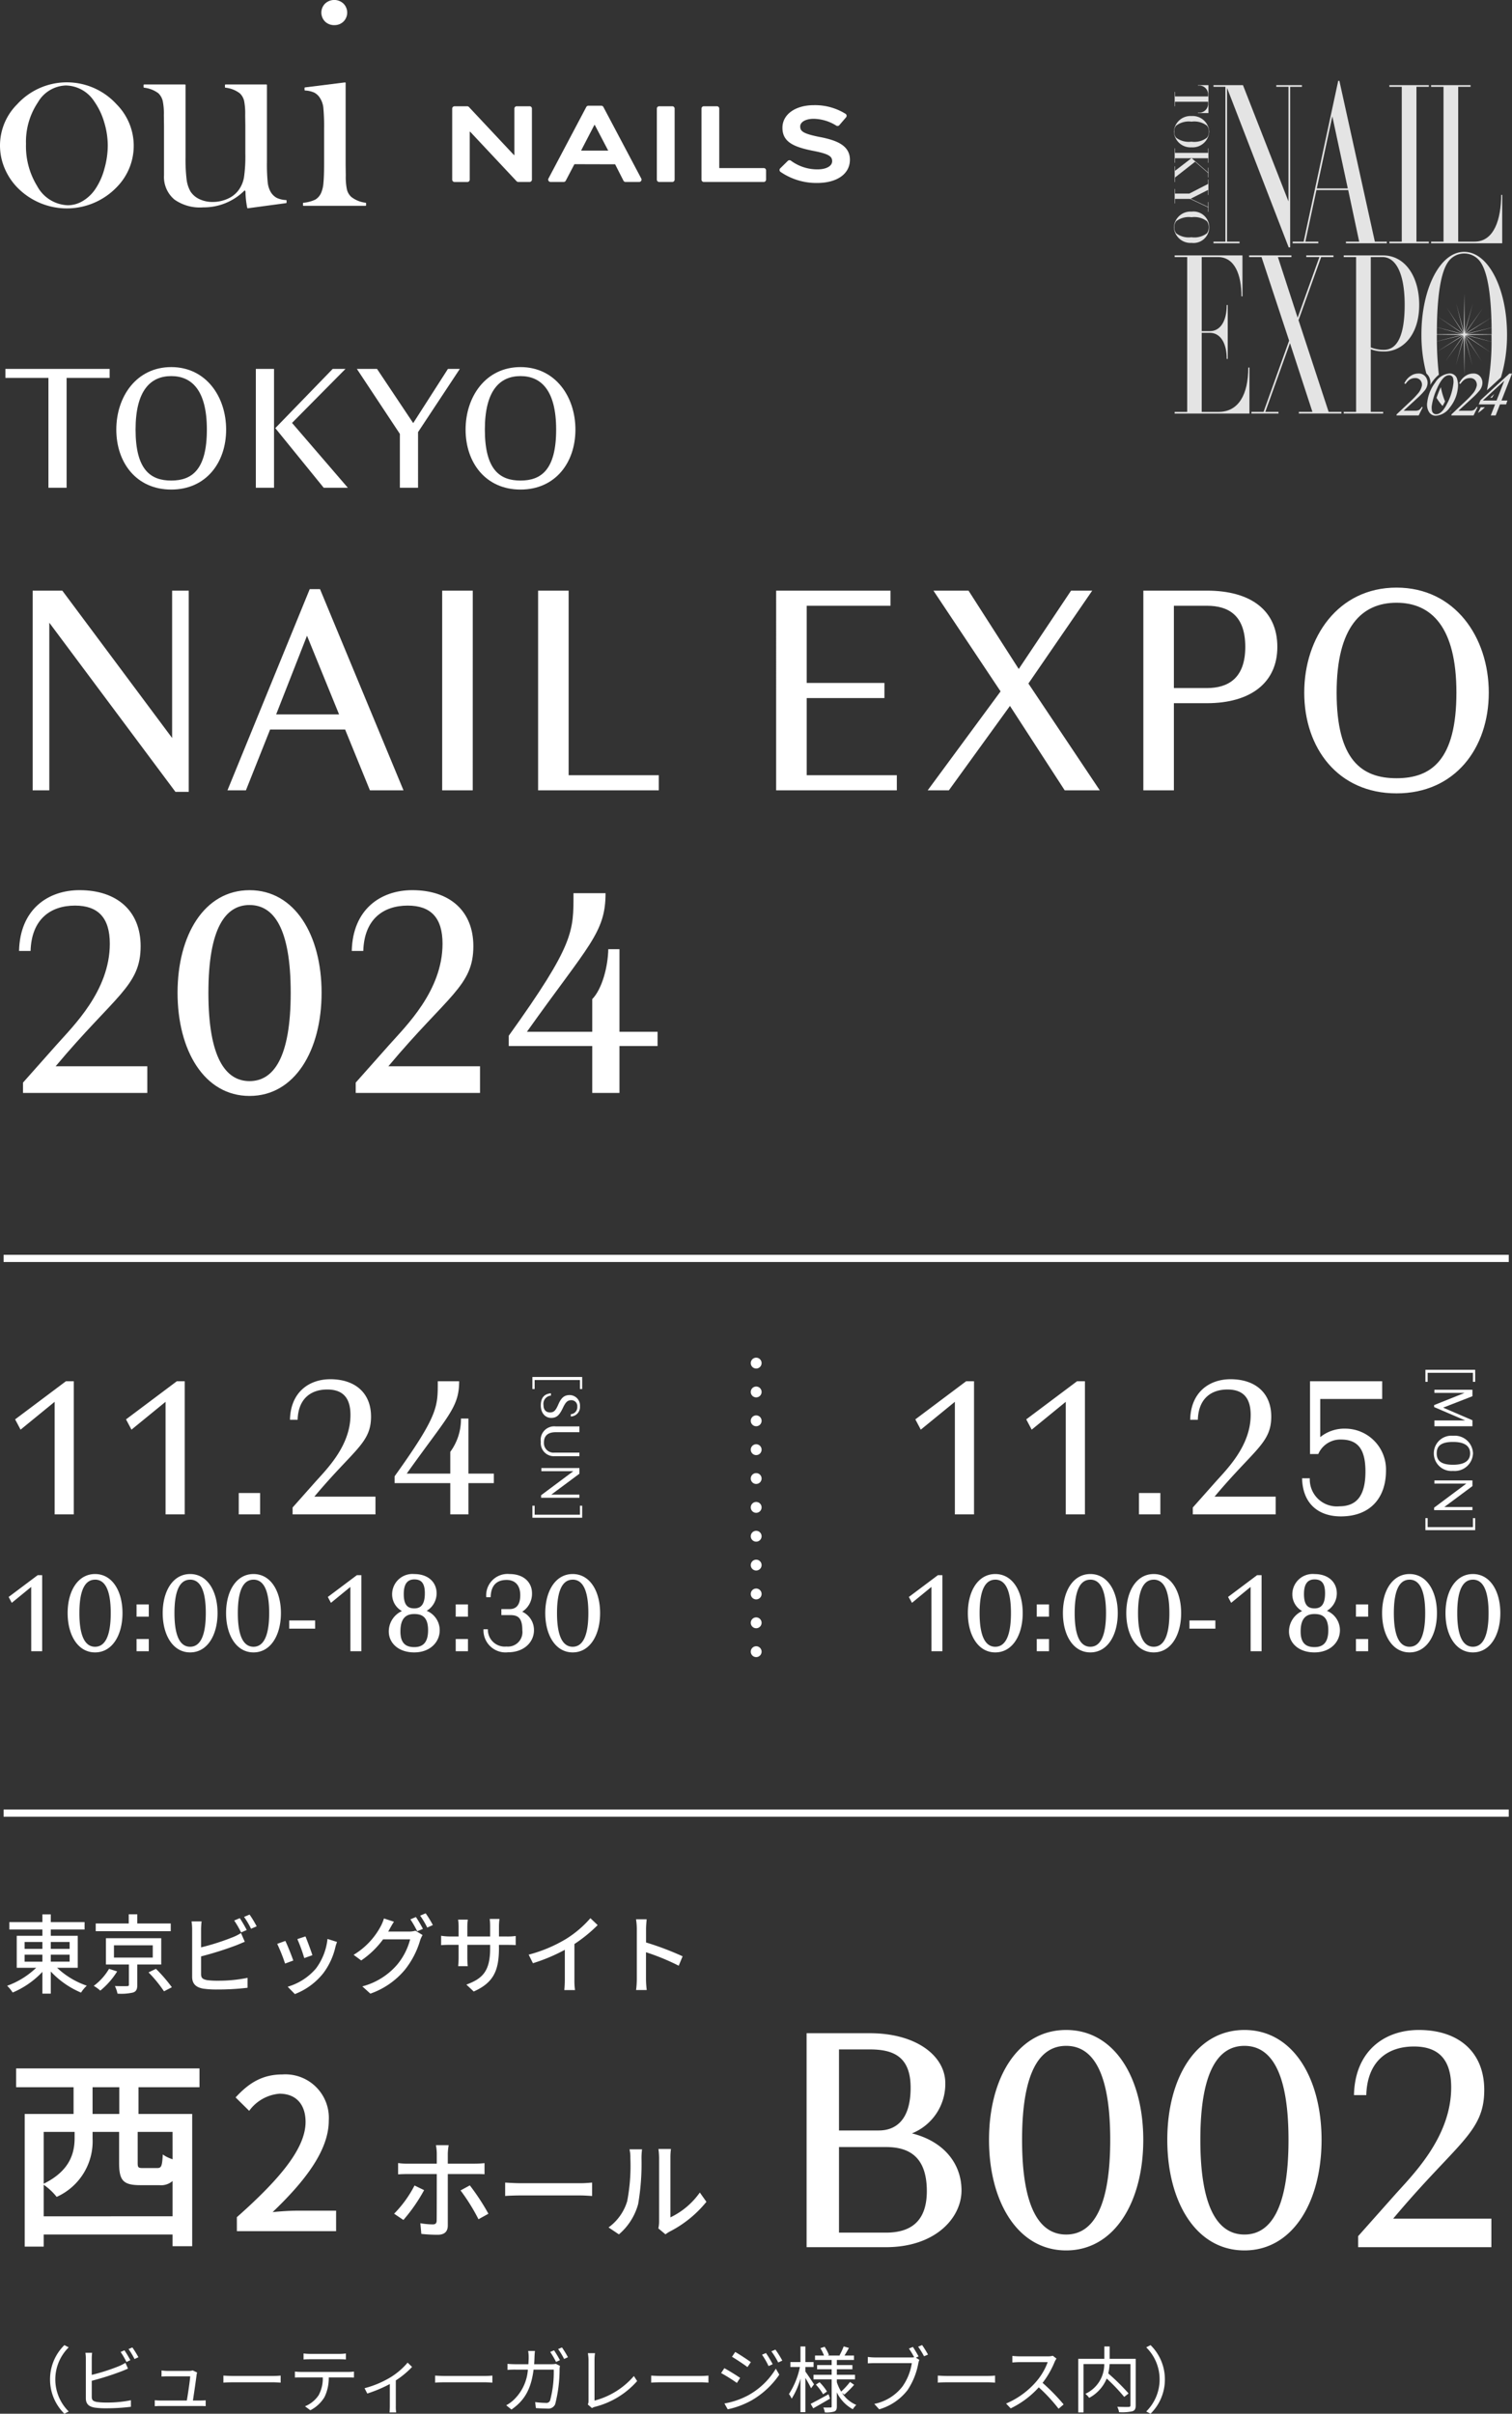
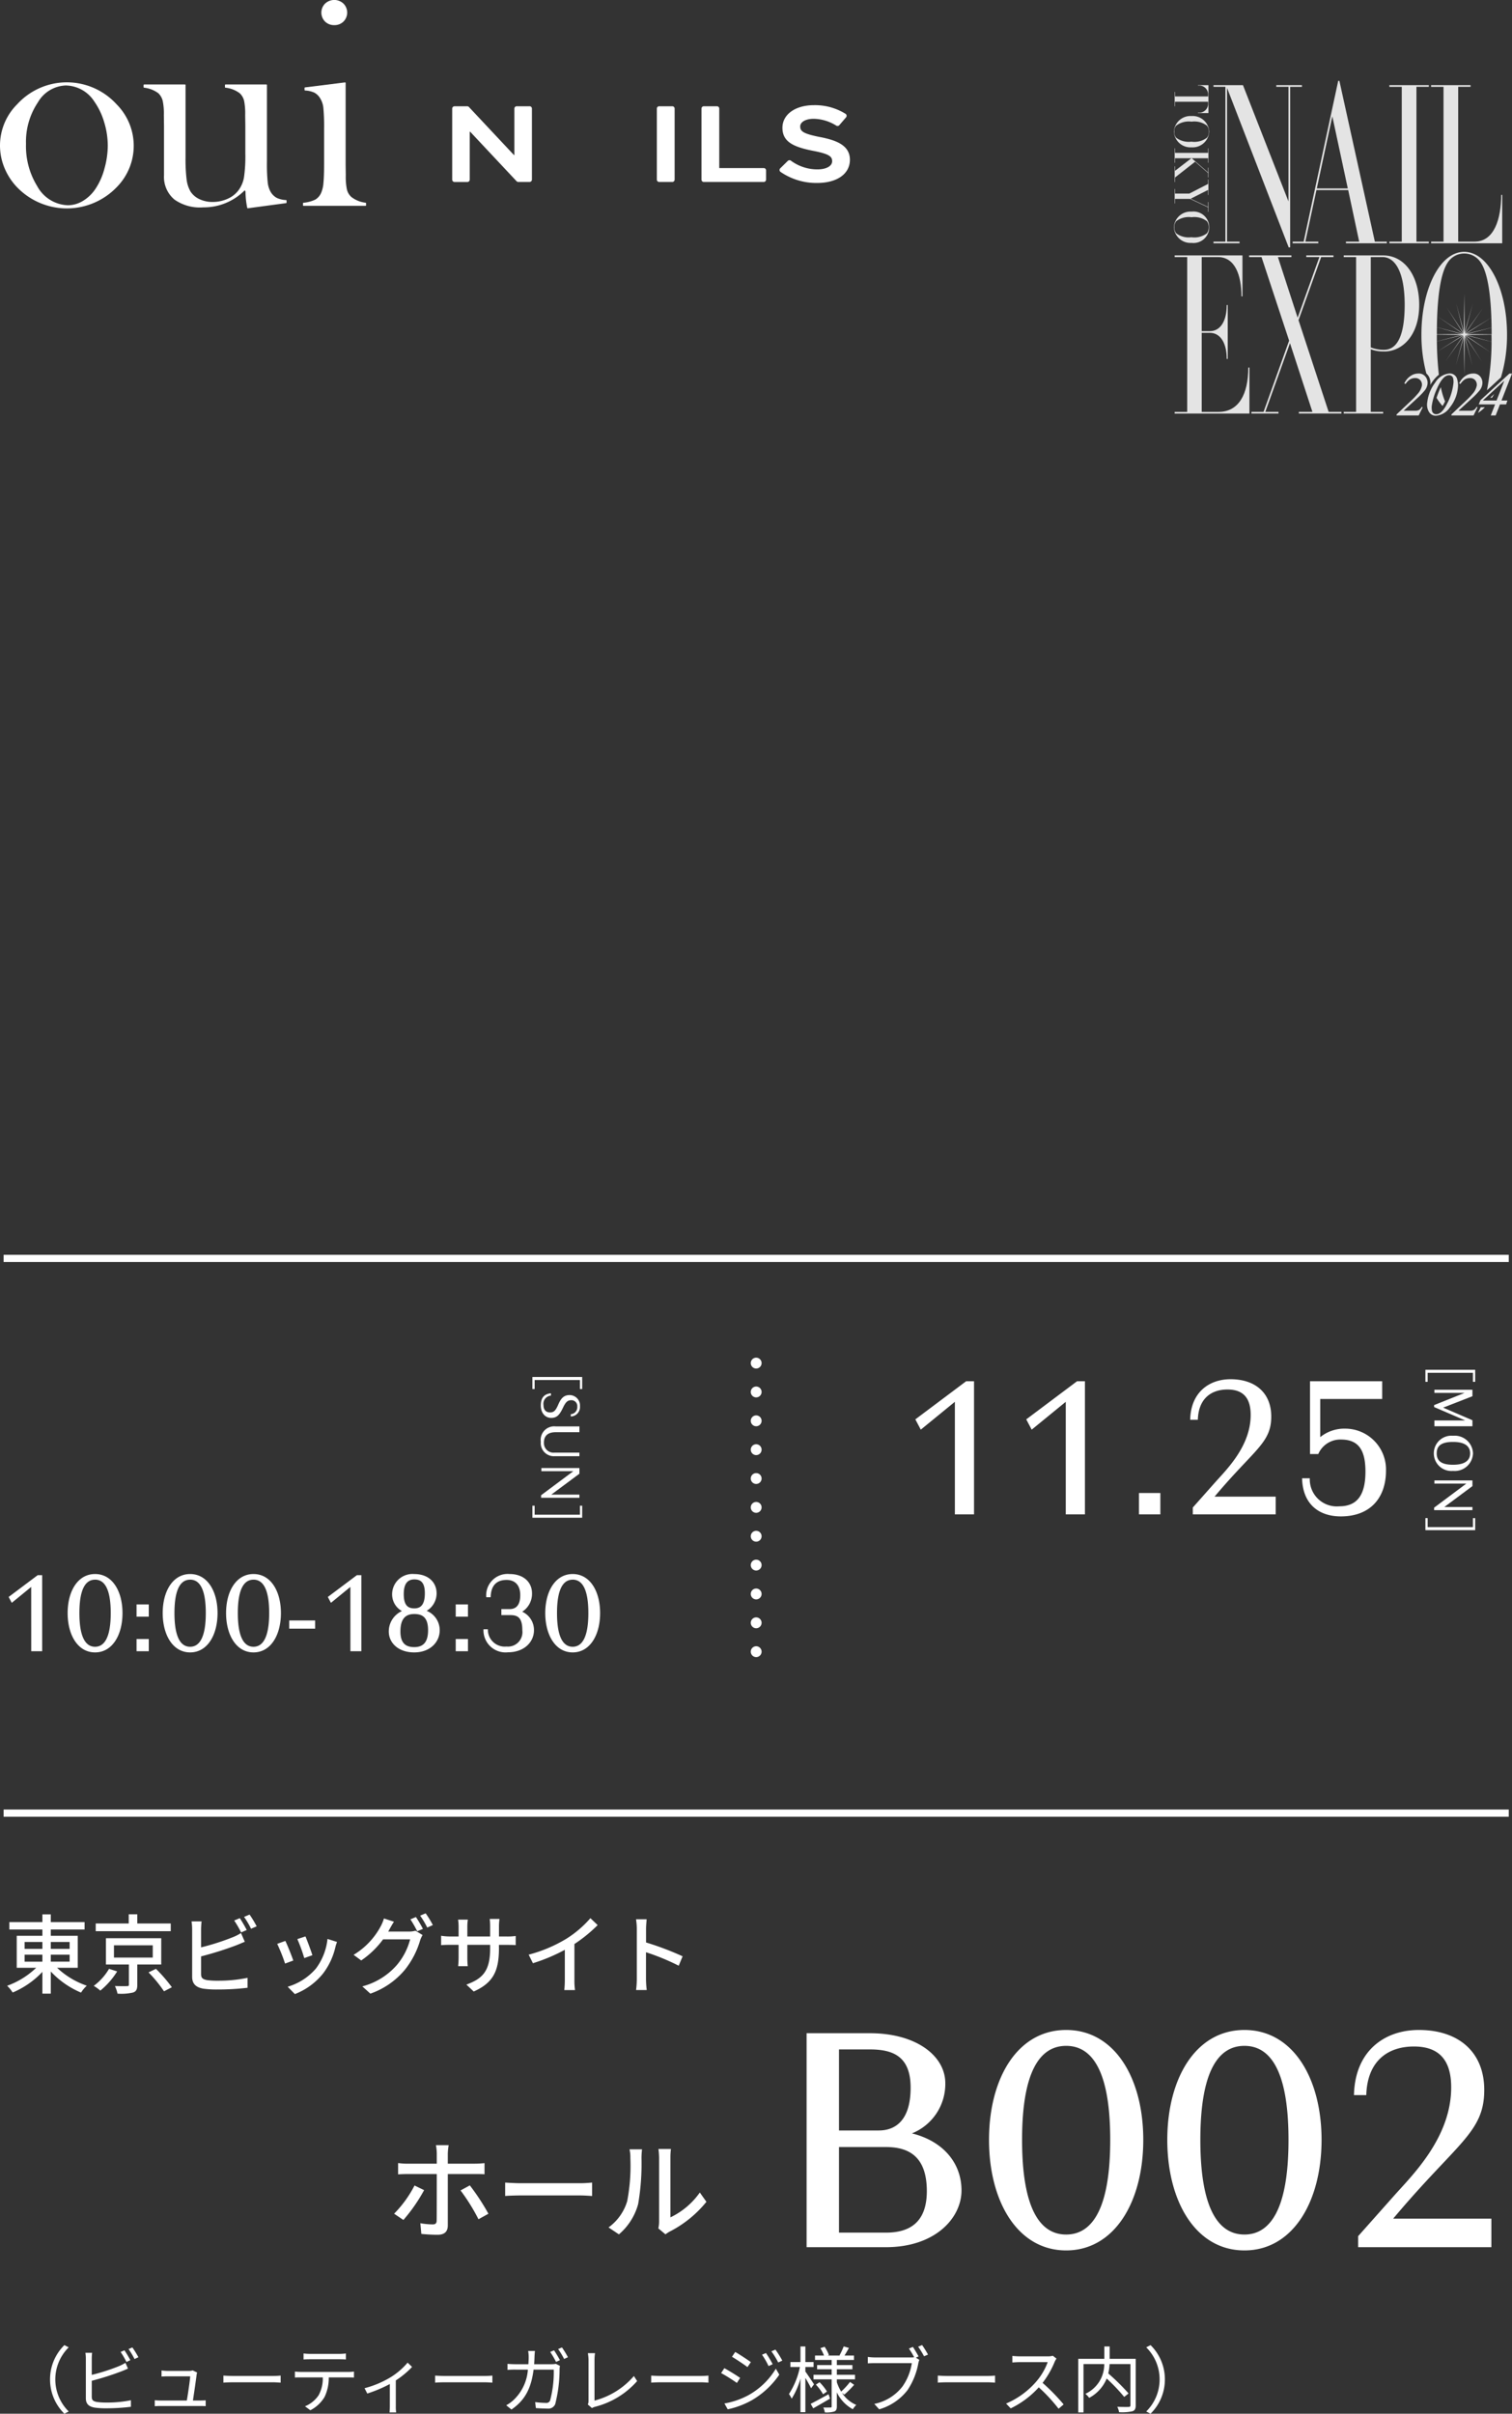
<svg xmlns="http://www.w3.org/2000/svg" width="209.949" height="335.039" viewBox="0 0 209.949 335.039">
  <rect x="0" y="0" width="209.949" height="335.039" fill="#333333" stroke="none" />
  <defs>
    <clipPath id="a">
      <rect width="46.949" height="46.494" fill="#e4e4e4" />
    </clipPath>
  </defs>
  <g transform="translate(-14189 6537.773)">
-     <path d="M15.225-15.25V-16.5H.75v1.25H6.725V0H9.25V-15.25ZM23.775.25C28.6.25,31.4-3.475,31.4-8.075c0-4.575-2.8-8.675-7.625-8.675s-7.625,4.1-7.625,8.675C16.15-3.475,18.95.25,23.775.25Zm0-1.25c-2.875,0-4.95-1.5-4.95-7.075,0-5.425,2.075-7.425,4.95-7.425s4.95,2,4.95,7.425C28.725-2.5,26.65-1,23.775-1ZM38.05-16.5H35.525V0H38.05ZM48.3,0,40.55-9l7.425-7.5H46.2L38.225-8.275,44.95,0Zm9.75,0V-7.725l5.8-8.775H62.2L57.375-8.975,52.35-16.5h-2.8l5.975,9.025V0ZM72.275.25C77.1.25,79.9-3.475,79.9-8.075c0-4.575-2.8-8.675-7.625-8.675s-7.625,4.1-7.625,8.675C64.65-3.475,67.45.25,72.275.25Zm0-1.25c-2.875,0-4.95-1.5-4.95-7.075,0-5.425,2.075-7.425,4.95-7.425s4.95,2,4.95,7.425C77.225-2.5,75.15-1,72.275-1ZM26.208,42.21V14.28H23.9V34.734L8.652,14.28H4.536V42h2.31V18.732L24.36,42.21ZM47.082,31.458H38.346l4.284-10.92ZM51.366,42h4.662L44.436,14.07H43.008L31.584,42h2.562l3.36-8.442H47.922Zm14.28-27.72H61.4V42h4.242ZM74.718,42H91.476V39.9H78.96V14.28H74.718Zm33.054,0H124.53V39.9H112.014V29.19h10.794v-2.1H112.014V16.38h11.634v-2.1H107.772Zm40.068,0h4.872L142.8,27.174l8.862-12.894h-2.94l-7.266,10.878L134.484,14.28h-4.872l9.324,13.986L128.814,42h2.94l8.484-11.718Zm19.74-25.62c2.982,0,5.334,1.3,5.334,5.712,0,4.326-2.352,5.712-5.334,5.712H163V16.38Zm0,13.524c6.09,0,9.786-2.856,9.786-7.812,0-5.082-3.7-7.812-9.786-7.812h-8.82V42H163V29.9ZM193.914,42.42c8.106,0,12.81-6.258,12.81-13.986,0-7.686-4.7-14.574-12.81-14.574S181.1,20.748,181.1,28.434C181.1,36.162,185.808,42.42,193.914,42.42Zm0-2.1c-4.83,0-8.316-2.52-8.316-11.886,0-9.114,3.486-12.474,8.316-12.474s8.316,3.36,8.316,12.474C202.23,37.8,198.744,40.32,193.914,40.32ZM20.454,84V80.3H7.728c8.274-9.87,11.8-11.13,11.8-16.674,0-4.872-3.276-7.77-8.484-7.77-4.368,0-8.274,2.646-8.4,8.442h1.6c.126-4.368,2.73-6.3,6.174-6.3,3.192,0,4.83,1.68,4.83,5.292,0,6.552-5.124,11.466-7.392,14.028l-4.662,5.25V84Zm14.2.42c6.3,0,10-6.342,10-14.322s-3.7-14.238-10-14.238-10,6.258-10,14.238S28.35,84.42,34.65,84.42Zm0-26.5c3.318,0,5.712,3.15,5.712,12.18S37.968,82.362,34.65,82.362,28.938,79.128,28.938,70.1,31.332,57.918,34.65,57.918ZM66.654,84V80.3H53.928c8.274-9.87,11.8-11.13,11.8-16.674,0-4.872-3.276-7.77-8.484-7.77-4.368,0-8.274,2.646-8.4,8.442h1.6c.126-4.368,2.73-6.3,6.174-6.3,3.192,0,4.83,1.68,4.83,5.292,0,6.552-5.124,11.466-7.392,14.028l-4.662,5.25V84Zm24.654-6.51V75.516H86.016V64.05H84.462c-.042,2.394-.84,5.5-2.226,6.93v4.536H73.164c8.568-12.054,10.92-13.734,10.92-19.236H79.632c0,5.292.168,7.014-8.988,19.782V77.49H82.236V84h3.78V77.49Z" transform="translate(14189 -6470.069)" fill="#fff" />
    <path d="M578.866,210.559h-1.784a.325.325,0,0,0-.325.325v6.438l-.048.019-6.265-6.679a.327.327,0,0,0-.237-.1h-1.76a.325.325,0,0,0-.325.325v9.858a.325.325,0,0,0,.325.325h1.784a.325.325,0,0,0,.325-.325V214.1l.048-.019,6.459,6.884a.327.327,0,0,0,.237.1h1.566a.325.325,0,0,0,.325-.325v-9.858a.325.325,0,0,0-.325-.325" transform="translate(13683.668 -6733.582)" fill="#fff" />
-     <path d="M672.712,210.2a.324.324,0,0,0-.287-.173h-1.8a.324.324,0,0,0-.287.173l-5.252,9.93a.325.325,0,0,0,.287.477H667.2a.323.323,0,0,0,.289-.176l1.2-2.289,5.654.015,1.155,2.272a.323.323,0,0,0,.29.178h1.895a.325.325,0,0,0,.287-.477Zm.779,5.946-.156.109H669.66l-.025-.041,1.83-3.526h.049l1.845,3.526Z" transform="translate(13600.071 -6733.124)" fill="#fff" />
    <path d="M776.927,210.559h-1.819a.325.325,0,0,0-.325.325v9.858a.325.325,0,0,0,.325.325h1.819a.325.325,0,0,0,.325-.325v-9.858a.325.325,0,0,0-.325-.325" transform="translate(13505.424 -6733.582)" fill="#fff" />
    <path d="M828.49,219.136h-6.145a.028.028,0,0,1-.028-.028v-8.224a.326.326,0,0,0-.325-.325h-1.819a.325.325,0,0,0-.325.325v9.858a.325.325,0,0,0,.325.325h8.317a.325.325,0,0,0,.325-.325v-1.281a.325.325,0,0,0-.325-.325" transform="translate(13466.556 -6733.582)" fill="#fff" />
    <path d="M904.415,213.935c-2.436-.477-2.829-.82-2.829-1.488,0-.625.767-1.062,1.865-1.062a6.09,6.09,0,0,1,3.152.952.323.323,0,0,0,.411-.066l.937-1.09a.327.327,0,0,0,.075-.262.324.324,0,0,0-.148-.226,8.019,8.019,0,0,0-4.392-1.2c-2.572,0-4.369,1.279-4.369,3.139,0,1.965,1.552,2.659,4.235,3.194,2.27.432,2.669.8,2.669,1.444,0,.679-.82,1.135-2.041,1.135a6.161,6.161,0,0,1-3.691-1.212.336.336,0,0,0-.426.035l-1.046,1.027h0a.326.326,0,0,0-.1.261.322.322,0,0,0,.137.239,8.791,8.791,0,0,0,5.069,1.537c2.772,0,4.563-1.255,4.563-3.226,0-2.036-1.958-2.71-4.076-3.136" transform="translate(13398.528 -6732.667)" fill="#fff" />
    <path d="M127.68,189.451a9.34,9.34,0,0,0-13.812,0,8.075,8.075,0,0,0-1.793,8.739,8.626,8.626,0,0,0,1.674,2.655,9.611,9.611,0,0,0,14.05,0,8.16,8.16,0,0,0-.119-11.394m-1.7,8.973a9.272,9.272,0,0,1-1.248,2.781,5.482,5.482,0,0,1-1.744,1.663,4.058,4.058,0,0,1-2.081.594,5.038,5.038,0,0,1-4.261-2.672,10.541,10.541,0,0,1-1.546-5.839,9.809,9.809,0,0,1,1.645-5.76,4.661,4.661,0,0,1,3.864-2.355,4.8,4.8,0,0,1,3.983,2.236,9.706,9.706,0,0,1,1.357,2.84,11.157,11.157,0,0,1,.505,3.276,11.811,11.811,0,0,1-.476,3.236" transform="translate(14077.51 -6712.744)" fill="#fff" />
    <path d="M276.307,204.606a3.431,3.431,0,0,1-1.291-.3,2.227,2.227,0,0,1-.832-.8,3.384,3.384,0,0,1-.426-1.336,25.207,25.207,0,0,1-.109-2.86V188.642a.081.081,0,0,0-.081-.081H267.9a.081.081,0,0,0-.081.081v.287a.082.082,0,0,0,.068.08,3.926,3.926,0,0,1,1.993.78,2.11,2.11,0,0,1,.6,1.049,9.187,9.187,0,0,1,.149,1.959l.02,1.464v3.879a20.471,20.471,0,0,1-.188,3.325,4.242,4.242,0,0,1-.761,1.781,3.744,3.744,0,0,1-1.522,1.187,5,5,0,0,1-2.076.435,4.172,4.172,0,0,1-1.819-.386,2.943,2.943,0,0,1-1.245-1.06,4.458,4.458,0,0,1-.544-1.674,23.95,23.95,0,0,1-.148-3.141v-9.965a.081.081,0,0,0-.081-.081h-5.663a.081.081,0,0,0-.081.081v.287a.082.082,0,0,0,.068.079,4.029,4.029,0,0,1,1.993.78,2.256,2.256,0,0,1,.595,1.049,8.651,8.651,0,0,1,.159,1.959l.02,1.5v6.888a4.083,4.083,0,0,0,1.466,3.365,6.141,6.141,0,0,0,3.983,1.07,8,8,0,0,0,5.732-2.342c.051-.049.134.122.135.193a11.79,11.79,0,0,0,.24,2.211.083.083,0,0,0,.092.065l5.3-.714a.081.081,0,0,0,.07-.081v-.27a.082.082,0,0,0-.076-.08" transform="translate(13952.417 -6714.609)" fill="#fff" />
    <path d="M426.109,203.179a4,4,0,0,1-1.974-.8,2.05,2.05,0,0,1-.614-1.037,8.72,8.72,0,0,1-.158-1.964l-.02-1.5V186.559a.081.081,0,0,0-.091-.081l-5.544.693a.081.081,0,0,0-.071.081v.27a.082.082,0,0,0,.076.08,3.454,3.454,0,0,1,1.291.3,2.1,2.1,0,0,1,.812.8,3.08,3.08,0,0,1,.436,1.331,27.521,27.521,0,0,1,.1,2.849v4.87q0,1.735-.089,2.652a4.274,4.274,0,0,1-.307,1.37,2.036,2.036,0,0,1-.832.976,4.994,4.994,0,0,1-1.633.434.082.082,0,0,0-.071.08v.264a.081.081,0,0,0,.081.081h8.6a.081.081,0,0,0,.081-.081v-.268a.082.082,0,0,0-.067-.079" transform="translate(13813.65 -6712.812)" fill="#fff" />
    <path d="M437.8,106.776a1.765,1.765,0,0,0,1.285-.5,1.763,1.763,0,0,0-.01-2.487,1.862,1.862,0,0,0-2.551,0,1.763,1.763,0,0,0-.01,2.487,1.765,1.765,0,0,0,1.285.5" transform="translate(13797.616 -6641.062)" fill="#fff" />
-     <path d="M7.588,0h2.66V-18.48H9.156L2.1-13.188l.756,1.428,4.732-3.864Zm15.4,0h2.66V-18.48H24.556L17.5-13.188l.756,1.428,4.732-3.864ZM33.152,0H36.12V-2.968H33.152ZM52.136,0V-2.464H43.652c5.516-6.58,7.868-7.42,7.868-11.116,0-3.248-2.184-5.18-5.656-5.18-2.912,0-5.516,1.764-5.6,5.628h1.064c.084-2.912,1.82-4.2,4.116-4.2,2.128,0,3.22,1.12,3.22,3.528,0,4.368-3.416,7.644-4.928,9.352l-3.108,3.5V0ZM68.572-4.34V-5.656H65.044V-13.3H64.008a7.652,7.652,0,0,1-1.484,4.62v3.024H56.476c5.712-8.036,7.28-9.156,7.28-12.824H60.788c0,3.528.112,4.676-5.992,13.188v.952h7.728V0h2.52V-4.34Z" transform="translate(14189 -6327.568)" fill="#fff" />
    <path d="M4.336,0h1.52V-10.56H5.232L1.2-7.536l.432.816,2.7-2.208ZM13.2.16c2.4,0,3.808-2.416,3.808-5.456S15.6-10.72,13.2-10.72,9.392-8.336,9.392-5.3,10.8.16,13.2.16Zm0-10.1c1.264,0,2.176,1.2,2.176,4.64S14.464-.624,13.2-.624,11.024-1.856,11.024-5.3,11.936-9.936,13.2-9.936ZM18.96-4.8h1.7V-6.5h-1.7Zm0,4.8h1.7V-1.7h-1.7ZM26.4.16c2.4,0,3.808-2.416,3.808-5.456S28.8-10.72,26.4-10.72,22.592-8.336,22.592-5.3,24,.16,26.4.16Zm0-10.1c1.264,0,2.176,1.2,2.176,4.64S27.664-.624,26.4-.624,24.224-1.856,24.224-5.3,25.136-9.936,26.4-9.936ZM35.2.16c2.4,0,3.808-2.416,3.808-5.456S37.6-10.72,35.2-10.72,31.392-8.336,31.392-5.3,32.8.16,35.2.16Zm0-10.1c1.264,0,2.176,1.2,2.176,4.64S36.464-.624,35.2-.624,33.024-1.856,33.024-5.3,33.936-9.936,35.2-9.936Zm8.56,6.8V-4.272h-3.6v1.136ZM48.656,0h1.52V-10.56h-.624L45.52-7.536l.432.816,2.7-2.208ZM57.52.16c2.224,0,3.536-1.456,3.536-3.072a2.906,2.906,0,0,0-1.808-2.7,2.823,2.823,0,0,0,1.376-2.432c0-1.52-1.152-2.672-3.088-2.672a2.821,2.821,0,0,0-3.088,2.784,2.643,2.643,0,0,0,1.36,2.352,3.112,3.112,0,0,0-1.824,2.832C53.984-1.168,55.3.16,57.52.16Zm-1.456-8.1c0-1.52.592-2.032,1.472-2.032.864,0,1.456.4,1.456,1.92,0,1.616-.592,2.1-1.456,2.1C56.656-5.952,56.064-6.352,56.064-7.936ZM55.6-2.752c0-1.856.8-2.416,1.92-2.416s1.92.448,1.92,2.256c0,1.792-.8,2.336-1.92,2.336S55.6-1.056,55.6-2.752ZM63.28-4.8h1.7V-6.5h-1.7Zm0,4.8h1.7V-1.7h-1.7Zm7.248.144c2.272,0,3.616-1.44,3.616-3.056a2.784,2.784,0,0,0-1.632-2.576,2.944,2.944,0,0,0,1.36-2.56c0-1.52-1.152-2.672-3.12-2.672A2.965,2.965,0,0,0,67.52-7.5h.608c.048-1.76.944-2.4,2.224-2.4,1.088,0,1.888.656,1.888,2.112,0,1.376-.576,1.936-1.472,1.936H69.616v.832h1.152c1.024,0,1.76.224,1.76,2.112A2.008,2.008,0,0,1,70.336-.656a2.348,2.348,0,0,1-2.592-2.4h-.608A3.063,3.063,0,0,0,70.528.144ZM79.52.16c2.4,0,3.808-2.416,3.808-5.456S81.92-10.72,79.52-10.72,75.712-8.336,75.712-5.3,77.12.16,79.52.16Zm0-10.1c1.264,0,2.176,1.2,2.176,4.64S80.784-.624,79.52-.624,77.344-1.856,77.344-5.3,78.256-9.936,79.52-9.936Z" transform="translate(14189 -6308.568)" fill="#fff" />
    <path d="M2.632-5.352v-.312H.96V1.248H2.632V.936H1.384V-5.352Zm2.448.368a.976.976,0,0,1,1.048.9h.32A1.32,1.32,0,0,0,5.024-5.36,1.45,1.45,0,0,0,3.472-3.936c0,.76.368,1.176,1.28,1.576.9.384,1.128.632,1.128,1.168,0,.584-.4.9-1.008.9A1.145,1.145,0,0,1,3.544-1.328h-.32C3.32-.3,3.952.08,4.912.08c1.04,0,1.728-.6,1.728-1.44,0-.824-.456-1.184-1.432-1.648-.784-.376-1.024-.64-1.024-1.144A.812.812,0,0,1,5.08-4.984Zm6.384,3.176a1.334,1.334,0,0,1-1.4,1.456C9.24-.352,8.624-.784,8.624-2V-5.28h-.8V-2A1.879,1.879,0,0,0,9.968.08a1.813,1.813,0,0,0,1.984-1.96v-3.4h-.488ZM17.728.04V-5.28h-.44v3.9l-2.9-3.9H13.6V0h.44V-4.432L17.376.04Zm1.1,1.208H20.5V-5.664H18.832v.312H20.08V.936H18.832Z" transform="translate(14264.174 -6347.6) rotate(90)" fill="#fff" />
-     <path d="M4.336,0h1.52V-10.56H5.232L1.2-7.536l.432.816,2.7-2.208ZM13.2.16c2.4,0,3.808-2.416,3.808-5.456S15.6-10.72,13.2-10.72,9.392-8.336,9.392-5.3,10.8.16,13.2.16Zm0-10.1c1.264,0,2.176,1.2,2.176,4.64S14.464-.624,13.2-.624,11.024-1.856,11.024-5.3,11.936-9.936,13.2-9.936ZM18.96-4.8h1.7V-6.5h-1.7Zm0,4.8h1.7V-1.7h-1.7ZM26.4.16c2.4,0,3.808-2.416,3.808-5.456S28.8-10.72,26.4-10.72,22.592-8.336,22.592-5.3,24,.16,26.4.16Zm0-10.1c1.264,0,2.176,1.2,2.176,4.64S27.664-.624,26.4-.624,24.224-1.856,24.224-5.3,25.136-9.936,26.4-9.936ZM35.2.16c2.4,0,3.808-2.416,3.808-5.456S37.6-10.72,35.2-10.72,31.392-8.336,31.392-5.3,32.8.16,35.2.16Zm0-10.1c1.264,0,2.176,1.2,2.176,4.64S36.464-.624,35.2-.624,33.024-1.856,33.024-5.3,33.936-9.936,35.2-9.936Zm8.56,6.8V-4.272h-3.6v1.136ZM48.656,0h1.52V-10.56h-.624L45.52-7.536l.432.816,2.7-2.208ZM57.52.16c2.224,0,3.536-1.456,3.536-3.072a2.906,2.906,0,0,0-1.808-2.7,2.823,2.823,0,0,0,1.376-2.432c0-1.52-1.152-2.672-3.088-2.672a2.821,2.821,0,0,0-3.088,2.784,2.643,2.643,0,0,0,1.36,2.352,3.112,3.112,0,0,0-1.824,2.832C53.984-1.168,55.3.16,57.52.16Zm-1.456-8.1c0-1.52.592-2.032,1.472-2.032.864,0,1.456.4,1.456,1.92,0,1.616-.592,2.1-1.456,2.1C56.656-5.952,56.064-6.352,56.064-7.936ZM55.6-2.752c0-1.856.8-2.416,1.92-2.416s1.92.448,1.92,2.256c0,1.792-.8,2.336-1.92,2.336S55.6-1.056,55.6-2.752ZM63.28-4.8h1.7V-6.5h-1.7Zm0,4.8h1.7V-1.7h-1.7Zm7.44.16c2.4,0,3.808-2.416,3.808-5.456S73.12-10.72,70.72-10.72,66.912-8.336,66.912-5.3,68.32.16,70.72.16Zm0-10.1c1.264,0,2.176,1.2,2.176,4.64S71.984-.624,70.72-.624,68.544-1.856,68.544-5.3,69.456-9.936,70.72-9.936ZM79.52.16c2.4,0,3.808-2.416,3.808-5.456S81.92-10.72,79.52-10.72,75.712-8.336,75.712-5.3,77.12.16,79.52.16Zm0-10.1c1.264,0,2.176,1.2,2.176,4.64S80.784-.624,79.52-.624,77.344-1.856,77.344-5.3,78.256-9.936,79.52-9.936Z" transform="translate(14314 -6308.568)" fill="#fff" />
    <path d="M2.632-5.352v-.312H.96V1.248H2.632V.936H1.384V-5.352ZM6.136.04,7.992-4.272V0H8.8V-5.28H7.968L6.216-1.216,4.632-5.28h-.9V0h.44V-4.184L5.864.04ZM12.56.08A2.439,2.439,0,0,0,15-2.584,2.54,2.54,0,0,0,12.56-5.36a2.54,2.54,0,0,0-2.44,2.776A2.439,2.439,0,0,0,12.56.08Zm0-.4c-.92,0-1.584-.48-1.584-2.264,0-1.736.664-2.376,1.584-2.376s1.584.64,1.584,2.376C14.144-.8,13.48-.32,12.56-.32Zm7.888.36V-5.28h-.44v3.9l-2.9-3.9H16.32V0h.44V-4.432L20.1.04Zm1.1,1.208h1.672V-5.664H21.552v.312H22.8V.936H21.552Z" transform="translate(14388.174 -6348.6) rotate(90)" fill="#fff" />
    <path d="M7.588,0h2.66V-18.48H9.156L2.1-13.188l.756,1.428,4.732-3.864Zm15.4,0h2.66V-18.48H24.556L17.5-13.188l.756,1.428,4.732-3.864ZM33.152,0H36.12V-2.968H33.152ZM52.136,0V-2.464H43.652c5.516-6.58,7.868-7.42,7.868-11.116,0-3.248-2.184-5.18-5.656-5.18-2.912,0-5.516,1.764-5.6,5.628h1.064c.084-2.912,1.82-4.2,4.116-4.2,2.128,0,3.22,1.12,3.22,3.528,0,4.368-3.416,7.644-4.928,9.352l-3.108,3.5V0ZM61.18.28c4.116,0,6.272-2.6,6.272-6.356A5.671,5.671,0,0,0,61.824-11.9a5.334,5.334,0,0,0-3.5,1.176v-5.292h8.6V-18.48H56.9V-8.372h1.148a3.329,3.329,0,0,1,3.136-2.016c2.436,0,3.416,1.428,3.416,4.452,0,3.5-1.344,4.816-3.64,4.816a3.749,3.749,0,0,1-4.088-3.892H55.8C55.888-1.372,58.184.28,61.18.28Z" transform="translate(14314 -6327.568)" fill="#fff" />
    <path d="M2.916-4.476H5.388V-3.5H2.916Zm0-1.764H5.388v.96H2.916Zm6.252,0v.96H6.552v-.96Zm0,2.736H6.552v-.972H9.168Zm1.128.852v-4.44H6.552v-.876h4.692V-9H6.552v-1.068H5.388V-9H.8v1.032H5.388v.876H1.824v4.44h2.7A11.417,11.417,0,0,1,.492-.156,5.231,5.231,0,0,1,1.26.78,12.142,12.142,0,0,0,5.388-2.088V.936H6.552V-2.136a12.257,12.257,0,0,0,4.2,2.928,4.682,4.682,0,0,1,.8-.96A11.348,11.348,0,0,1,7.428-2.652ZM23.208-8.8H18.564V-10.08H17.376V-8.8H12.792v1.068H23.208ZM14.64-2.508A7.87,7.87,0,0,1,12.516-.144a5.847,5.847,0,0,1,.912.66,10.832,10.832,0,0,0,2.34-2.664Zm.684-3.264h5.388v1.7H15.324Zm6.564,2.664V-6.756h-7.68v3.648H17.4v2.8c0,.156-.06.2-.276.2-.192.012-.948.012-1.668-.012a4.581,4.581,0,0,1,.36,1.056A7.32,7.32,0,0,0,17.976.78c.456-.156.588-.468.588-1.068v-2.82ZM20.124-2.016A18.206,18.206,0,0,1,22.272.612L23.364.048a21.255,21.255,0,0,0-2.208-2.556ZM32.8-9.54l-.78.324a14.432,14.432,0,0,1,.96,1.656l.78-.336A17.28,17.28,0,0,0,32.8-9.54Zm1.356-.5-.768.324a11.179,11.179,0,0,1,.972,1.644l.78-.336A14.735,14.735,0,0,0,34.152-10.044Zm-6.66.948h-1.4a7.162,7.162,0,0,1,.084,1.1v6.564C26.172-.42,26.724.06,27.7.24a13.076,13.076,0,0,0,1.968.12A35.143,35.143,0,0,0,33.876.12V-1.26a20.041,20.041,0,0,1-4.14.4,10.348,10.348,0,0,1-1.5-.084c-.564-.12-.816-.264-.816-.84V-4.236a46.386,46.386,0,0,0,4.812-1.512c.384-.144.864-.36,1.26-.516l-.528-1.212a6.628,6.628,0,0,1-1.164.588,32.951,32.951,0,0,1-4.38,1.4V-7.992A10.889,10.889,0,0,1,27.492-9.1ZM41.916-7.008l-1.128.372A21.947,21.947,0,0,1,41.748-4L42.876-4.4C42.72-4.932,42.132-6.5,41.916-7.008Zm4.38.768-1.32-.42a8.329,8.329,0,0,1-1.6,4.1A8.178,8.178,0,0,1,39.444-.024l1,1.02a9.3,9.3,0,0,0,3.948-2.9,9.619,9.619,0,0,0,1.68-3.624C46.116-5.724,46.188-5.94,46.3-6.24ZM39.12-6.384l-1.128.408A24.508,24.508,0,0,1,39.084-3.24l1.14-.42C40-4.32,39.4-5.832,39.12-6.384ZM57.252-9.7l-.768.324a14.323,14.323,0,0,1,.948,1.656l.792-.336A17.389,17.389,0,0,0,57.252-9.7Zm1.356-.516-.768.324a12.044,12.044,0,0,1,.984,1.656l.78-.348A14.186,14.186,0,0,0,58.608-10.212ZM54.2-9.048,52.812-9.5a5.622,5.622,0,0,1-.444,1.08A10.264,10.264,0,0,1,48.6-4.452l1.056.78A12.432,12.432,0,0,0,52.692-6.6h3.756a9.011,9.011,0,0,1-1.824,3.54A9.6,9.6,0,0,1,49.812-.072L50.928.936a10.909,10.909,0,0,0,4.8-3.324,11.877,11.877,0,0,0,2.112-4.08,4.107,4.107,0,0,1,.336-.732l-.984-.6a3.2,3.2,0,0,1-.9.12H53.4c.072-.108.12-.2.18-.312C53.712-8.232,53.964-8.688,54.2-9.048Zm14.58,3.624v-.408h1.14c.576,0,1,.012,1.188.036V-7.068a7.974,7.974,0,0,1-1.2.072H68.784V-8.388a7.824,7.824,0,0,1,.072-1.044H67.5a8.285,8.285,0,0,1,.06,1.044V-7H64.392v-1.38a6.468,6.468,0,0,1,.072-.96H63.108a6.586,6.586,0,0,1,.072.96V-7H62a7.46,7.46,0,0,1-1.248-.1v1.308c.192-.024.684-.048,1.248-.048H63.18v1.8c0,.5-.048,1-.06,1.164h1.332a10.671,10.671,0,0,1-.06-1.164v-1.8H67.56v.48c0,3.18-1.056,4.212-3.3,5.04l1.02.96C68.088-.612,68.784-2.328,68.784-5.424Zm4.128.948L73.5-3.288a24.552,24.552,0,0,0,4.428-1.86V-.972A13.907,13.907,0,0,1,77.856.444h1.488A9.023,9.023,0,0,1,79.26-.972v-4.98A20.243,20.243,0,0,0,82.488-8.58L81.48-9.54a14.813,14.813,0,0,1-3.336,2.856A19.816,19.816,0,0,1,72.912-4.476ZM87.924-1.1a12.563,12.563,0,0,1-.1,1.536H89.3a14.061,14.061,0,0,1-.1-1.536V-4.812A31.421,31.421,0,0,1,93.744-2.94l.54-1.308a40.676,40.676,0,0,0-5.076-1.92V-8.04c0-.42.048-.948.084-1.344H87.816a8.687,8.687,0,0,1,.108,1.344Z" transform="translate(14189.5 -6261.978)" fill="#fff" />
    <path d="M8.61-11.88H6.84a6.537,6.537,0,0,1,.12,1.17v1.4H2.94A9.873,9.873,0,0,1,1.59-9.4V-7.83c.42-.03.9-.045,1.365-.045H6.96v.06c0,.72,0,5.67-.015,6.375,0,.405-.165.555-.555.555A10.24,10.24,0,0,1,4.68-1.05L4.815.435A22.435,22.435,0,0,0,7.08.555c.975,0,1.41-.465,1.41-1.29v-7.14h3.78c.375,0,.885,0,1.32.03V-9.39a13.273,13.273,0,0,1-1.335.075H8.49v-1.38A8.058,8.058,0,0,1,8.61-11.88ZM5.2-5.64,3.87-6.285A15.927,15.927,0,0,1,1.035-2.37l1.29.87A23.158,23.158,0,0,0,5.2-5.64ZM11.55-6.3l-1.29.7a27.179,27.179,0,0,1,2.49,4l1.38-.765A31.284,31.284,0,0,0,11.55-6.3Zm4.905-.39v1.86c.51-.045,1.41-.075,2.235-.075h8.16c.66,0,1.35.06,1.68.075V-6.69c-.375.03-.96.09-1.68.09H18.69C17.88-6.6,16.95-6.66,16.455-6.69ZM37.725-.33l.99.825a4.663,4.663,0,0,1,.57-.375A15.783,15.783,0,0,0,44.4-4.02l-.915-1.29A10.552,10.552,0,0,1,39.4-1.86v-8.295a9.034,9.034,0,0,1,.075-1.2H37.74a10.993,10.993,0,0,1,.09,1.2v8.88A4.326,4.326,0,0,1,37.725-.33ZM30.81-.465,32.25.5a8.427,8.427,0,0,0,2.67-4.2,32.861,32.861,0,0,0,.465-6.405,11.228,11.228,0,0,1,.075-1.2H33.72a4.675,4.675,0,0,1,.12,1.215A26.009,26.009,0,0,1,33.4-4.11,6.943,6.943,0,0,1,30.81-.465Z" transform="translate(14242.689 -6228.127)" fill="#fff" />
-     <path d="M16.066-16.269H12.354v-3.712h3.712Zm7.4,6.293a4.97,4.97,0,0,1-1.363-.667c-.087,1.653-.2,1.885-.783,1.885H19.372c-.667,0-.754-.058-.754-.725v-4.292h4.843ZM5.568-2.059V-6.438a8.388,8.388,0,0,1,1.8,1.682,8.454,8.454,0,0,0,4.988-8.091v-.928h3.683v4.292c0,2.407.522,3.1,2.929,3.1h2.668a2.4,2.4,0,0,0,1.827-.58v4.9ZM9.86-13.775v.841c0,2.088-.638,4.553-4.292,6.351v-7.192ZM27.2-19.981v-2.61H1.74v2.61H9.715v3.712H2.929V2.146H5.568V.464H23.461V2.088h2.726V-16.269H18.734v-3.712ZM32.393,0H46.168V-2.842H40.832c-1.044,0-2.378.087-3.48.2,4.524-4.321,7.8-8.584,7.8-12.7a6.036,6.036,0,0,0-6.438-6.409c-2.784,0-4.669,1.189-6.5,3.19L34.1-16.7a5.789,5.789,0,0,1,4.205-2.378c2.407,0,3.625,1.6,3.625,3.915,0,3.509-3.248,7.656-9.541,13.224Z" transform="translate(14189.5 -6228.075)" fill="#fff" />
    <path d="M209,.5H0v-1H209Z" transform="translate(14189.5 -6286.099)" fill="#fff" />
    <path d="M209,.5H0v-1H209Z" transform="translate(14189.5 -6363.099)" fill="#fff" />
    <path d="M6.95-3.8A6.644,6.644,0,0,0,8.94.96l.6-.31A6.258,6.258,0,0,1,7.68-3.8,6.258,6.258,0,0,1,9.54-8.25l-.6-.31A6.644,6.644,0,0,0,6.95-3.8ZM17.28-7.84l-.53.23a11.428,11.428,0,0,1,.81,1.39l.54-.25A15.5,15.5,0,0,0,17.28-7.84Zm1.1-.4-.53.23a10.513,10.513,0,0,1,.83,1.38l.54-.25A14.309,14.309,0,0,0,18.38-8.24Zm-5.59.74h-.93a5.42,5.42,0,0,1,.06.81v5.5c0,.81.43,1.16,1.2,1.3a10.509,10.509,0,0,0,1.6.1A27.959,27.959,0,0,0,18.18,0V-.91a16.367,16.367,0,0,1-3.42.32,9.5,9.5,0,0,1-1.32-.08c-.49-.1-.7-.23-.7-.74v-2.2a38.337,38.337,0,0,0,4.09-1.3c.3-.11.66-.27.94-.39l-.35-.8a7.29,7.29,0,0,1-.88.45,27.239,27.239,0,0,1-3.8,1.22V-6.69A6.641,6.641,0,0,1,12.79-7.5ZM27.37-4.76l-.61-.29a1.717,1.717,0,0,1-.5.07H23.22a6.827,6.827,0,0,1-.79-.06v.84c.25-.01.51-.03.8-.03h3.18c-.03.57-.32,2.52-.47,3.36H22.32c-.3,0-.59-.02-.83-.04v.83c.29-.02.52-.03.83-.03H27.8c.21,0,.58.01.76.02V-.9c-.21.02-.57.03-.79.03h-.98c.14-.92.43-2.9.51-3.58A2.225,2.225,0,0,1,27.37-4.76Zm3.65.43v.98c.31-.03.84-.05,1.39-.05H37.9c.45,0,.87.04,1.07.05v-.98c-.22.02-.58.05-1.08.05H32.41C31.85-4.28,31.32-4.31,31.02-4.33ZM42.15-7.4v.83c.25-.02.58-.03.91-.03H47.1c.29,0,.64.01.93.03V-7.4a7.378,7.378,0,0,1-.93.06H43.05A8.318,8.318,0,0,1,42.15-7.4Zm-1.2,2.51v.83c.28-.02.57-.02.87-.02h3a4.841,4.841,0,0,1-.58,2.48A4.14,4.14,0,0,1,42.35-.07l.74.55a4.88,4.88,0,0,0,1.97-1.83,6.053,6.053,0,0,0,.59-2.73h2.72c.24,0,.56.01.78.02v-.83a5.361,5.361,0,0,1-.78.05H41.82A7.994,7.994,0,0,1,40.95-4.89Zm9.67,2.31.38.74a18.769,18.769,0,0,0,3.13-1.32V-.1c0,.31-.02.72-.04.88h.92a5.271,5.271,0,0,1-.05-.88V-3.66a12.389,12.389,0,0,0,2.26-1.87l-.62-.6a9.882,9.882,0,0,1-2.38,2.04A13.63,13.63,0,0,1,50.62-2.58Zm9.8-1.75v.98c.31-.03.84-.05,1.39-.05H67.3c.45,0,.87.04,1.07.05v-.98c-.22.02-.58.05-1.08.05H61.81C61.25-4.28,60.72-4.31,60.42-4.33ZM76.93-7.84l-.53.23a12.12,12.12,0,0,1,.81,1.38l.54-.24A15.5,15.5,0,0,0,76.93-7.84Zm1.1-.4-.53.23a10.393,10.393,0,0,1,.83,1.37l.53-.24A12.4,12.4,0,0,0,78.03-8.24Zm-3.75.49h-.94a5.809,5.809,0,0,1,.07.83c0,.35-.02.69-.04,1.01H71.61c-.38,0-.79-.02-1.14-.05v.84a10.671,10.671,0,0,1,1.15-.04H73.3A6.43,6.43,0,0,1,71.32-.95a4.929,4.929,0,0,1-1.03.74l.73.59c1.67-1.15,2.71-2.66,3.07-5.54h2.8a15.193,15.193,0,0,1-.51,4.3.547.547,0,0,1-.58.32,12.167,12.167,0,0,1-1.49-.11l.1.83c.52.04,1.1.07,1.61.07a1.025,1.025,0,0,0,1.07-.61,19.5,19.5,0,0,0,.61-4.83,3.128,3.128,0,0,1,.05-.49l-.56-.28a3.6,3.6,0,0,1-.64.05H74.17c.02-.33.04-.67.05-1.03C74.23-7.18,74.25-7.53,74.28-7.75ZM81.62-.32l.58.5A1.545,1.545,0,0,1,82.62,0a11.567,11.567,0,0,0,5.85-3.57l-.45-.7A10.791,10.791,0,0,1,82.55-.86V-6.53a6.467,6.467,0,0,1,.07-.91h-.99a6.094,6.094,0,0,1,.09.91V-.81A1.1,1.1,0,0,1,81.62-.32Zm8.8-4.01v.98c.31-.03.84-.05,1.39-.05H97.3c.45,0,.87.04,1.07.05v-.98c-.22.02-.58.05-1.08.05H91.81C91.25-4.28,90.72-4.31,90.42-4.33Zm15.94-3.13-.55.23a11.181,11.181,0,0,1,.91,1.58l.57-.26A14.764,14.764,0,0,0,106.36-7.46Zm1.31-.48-.56.24a10.873,10.873,0,0,1,.95,1.55l.57-.26A14.42,14.42,0,0,0,107.67-7.94Zm-5.58.33-.45.67c.58.34,1.67,1.06,2.15,1.43l.47-.69C103.83-6.51,102.68-7.28,102.09-7.61Zm-1.5,7.15.46.81a11.941,11.941,0,0,0,3.31-1.24,11.769,11.769,0,0,0,3.85-3.57l-.48-.83a10.221,10.221,0,0,1-3.79,3.67A10.945,10.945,0,0,1,100.59-.46Zm-.01-4.9-.45.68a22.093,22.093,0,0,1,2.19,1.37l.45-.7C102.34-4.32,101.17-5.04,100.58-5.36Zm12.45,2.24c-.17-.27-.92-1.4-1.2-1.77v-.63h1.14v-.69h-1.14V-8.37h-.68v2.16h-1.4v.69h1.32a10.854,10.854,0,0,1-1.52,3.75,4.148,4.148,0,0,1,.38.64,10.441,10.441,0,0,0,1.22-2.79V.75h.68V-4.01c.3.5.65,1.12.79,1.44Zm2.02,1.38c-.91.5-1.85,1.01-2.48,1.33l.35.62c.68-.38,1.53-.87,2.33-1.34Zm-1.76-1.34a7.253,7.253,0,0,1,1,1.34l.54-.38a7,7,0,0,0-1.03-1.29Zm3.95,1.39a13.415,13.415,0,0,0,1.36-1.36l-.57-.4a10.279,10.279,0,0,1-1.23,1.34,6.173,6.173,0,0,1-.6-1.3v-.4h2.52v-.63H116.2v-.77h2.16v-.58H116.2V-6.5h2.38v-.61h-1.32c.19-.3.41-.69.62-1.06l-.73-.21a8.7,8.7,0,0,1-.58,1.24l.09.03h-1.74l.18-.07a5.312,5.312,0,0,0-.6-1.15l-.58.19a7.462,7.462,0,0,1,.5,1.03h-1.25v.61h2.31v.71h-2.02v.58h2.02v.77h-2.52v.63h2.52V-.07c0,.13-.03.17-.16.17s-.56.01-1,0a2.43,2.43,0,0,1,.21.68,3.739,3.739,0,0,0,1.33-.13c.26-.12.34-.32.34-.72V-2A5.255,5.255,0,0,0,118.42.34a3.162,3.162,0,0,1,.48-.6,4.391,4.391,0,0,1-1.98-1.67Zm9.52-6.62-.55.23a12.3,12.3,0,0,1,.73,1.2,2.173,2.173,0,0,1-.43.03H121.5a7.591,7.591,0,0,1-1-.07v.89c.25-.01.6-.03.99-.03h5.12A7.608,7.608,0,0,1,125.3-2.8a6.616,6.616,0,0,1-3.9,2.4l.68.75a7.655,7.655,0,0,0,3.94-2.67,9.935,9.935,0,0,0,1.49-3.69,1.975,1.975,0,0,1,.15-.5l-.49-.31.38-.17C127.35-7.37,126.99-7.97,126.76-8.31Zm1.28-.26-.55.23a11,11,0,0,1,.82,1.33l.55-.24A14.624,14.624,0,0,0,128.04-8.57Zm2.18,4.24v.98c.31-.03.84-.05,1.39-.05h5.49c.45,0,.87.04,1.07.05v-.98c-.22.02-.58.05-1.08.05h-5.48C131.05-4.28,130.52-4.31,130.22-4.33ZM146.7-6.69l-.51-.39a2.738,2.738,0,0,1-.75.08h-3.86c-.3,0-.87-.04-1.01-.06v.91c.11-.01.66-.05,1.01-.05h3.9a8.8,8.8,0,0,1-1.66,2.78A11.435,11.435,0,0,1,139.7-.45l.64.67a12.677,12.677,0,0,0,3.9-2.92A23.088,23.088,0,0,1,146.99.27l.7-.6a27.74,27.74,0,0,0-2.92-2.99,12.656,12.656,0,0,0,1.68-2.93A2.869,2.869,0,0,1,146.7-6.69Zm11,.03h-3.62V-8.37h-.74v1.71h-3.62V.78h.73V-5.93h2.88a4.5,4.5,0,0,1-2.62,4.13,3.1,3.1,0,0,1,.53.56,5.336,5.336,0,0,0,2.43-2.68,24.785,24.785,0,0,1,2.43,2.55l.61-.48a29.9,29.9,0,0,0-2.82-2.78,6.871,6.871,0,0,0,.18-1.3h2.9v5.7c0,.18-.06.24-.24.25-.21.01-.89.01-1.59-.02a2.758,2.758,0,0,1,.25.75,6.645,6.645,0,0,0,1.86-.13c.34-.12.45-.36.45-.84Zm4.05,2.86a6.644,6.644,0,0,0-1.99-4.76l-.6.31a6.258,6.258,0,0,1,1.86,4.45A6.258,6.258,0,0,1,159.16.65l.6.31A6.644,6.644,0,0,0,161.75-3.8Z" transform="translate(14189 -6203.695)" fill="#fff" />
    <path d="M0,40.81a.75.75,0,0,1-.75-.75v-.005a.75.75,0,0,1,.75-.75.75.75,0,0,1,.75.75v.005A.75.75,0,0,1,0,40.81Zm0-4.005a.75.75,0,0,1-.75-.75v-.006A.75.75,0,0,1,0,35.3a.75.75,0,0,1,.75.75v.006A.75.75,0,0,1,0,36.805ZM0,32.8a.75.75,0,0,1-.75-.75v-.006a.75.75,0,0,1,.75-.75.75.75,0,0,1,.75.75v.006A.75.75,0,0,1,0,32.8Zm0-4.006a.75.75,0,0,1-.75-.75v-.006a.75.75,0,0,1,.75-.75.75.75,0,0,1,.75.75v.006A.75.75,0,0,1,0,28.794Zm0-4.006a.75.75,0,0,1-.75-.75v-.005a.75.75,0,0,1,.75-.75.75.75,0,0,1,.75.75v.005A.75.75,0,0,1,0,24.788Zm0-4.005a.75.75,0,0,1-.75-.75v-.006a.75.75,0,0,1,.75-.75.75.75,0,0,1,.75.75v.006A.75.75,0,0,1,0,20.783Zm0-4.006a.75.75,0,0,1-.75-.75v-.005a.75.75,0,0,1,.75-.75.75.75,0,0,1,.75.75v.005A.75.75,0,0,1,0,16.777Zm0-4.005a.75.75,0,0,1-.75-.75v-.005a.75.75,0,0,1,.75-.75.75.75,0,0,1,.75.75v.005A.75.75,0,0,1,0,12.772ZM0,8.766a.75.75,0,0,1-.75-.75V8.011A.75.75,0,0,1,0,7.261a.75.75,0,0,1,.75.75v.005A.75.75,0,0,1,0,8.766ZM0,4.761a.75.75,0,0,1-.75-.75V4.005A.75.75,0,0,1,0,3.255a.75.75,0,0,1,.75.75v.006A.75.75,0,0,1,0,4.761ZM0,.755A.75.75,0,0,1-.75.005V0A.75.75,0,0,1,0-.75.75.75,0,0,1,.75,0V.005A.75.75,0,0,1,0,.755Z" transform="translate(14294 -6348.568)" fill="#fff" />
    <g transform="translate(14352 -6526.552)">
      <path d="M75.063,23.455v-.233h1.72V1.736h-1.72V1.5h5.478v.233h-1.72V23.222h1.72v.233Z" transform="translate(-45.141 -0.904)" fill="#e4e4e4" />
      <path d="M46.882,4.921,49.03,14.934h-4.3ZM47.7,0,42.9,22.318H41.376v.233h3.56v-.233h-1.8l1.54-7.151h4.413l1.523,7.151H48.773v.233h5.676v-.233H52.787L47.863,0H47.7Z" transform="translate(-24.882)" fill="#e4e4e4" />
      <g clip-path="url(#a)">
        <path d="M89.6,23.455v-.233H91.32V1.736H89.6V1.5h5.479v.233h-1.72V23.222h2.274c2.729,0,3.679-3.126,3.7-6.486h.138v6.718Z" transform="translate(-53.882 -0.904)" fill="#e4e4e4" />
        <path d="M3.51,5.317a1.238,1.238,0,0,0,1.4-1.336V3.807H.318v.628H.268V2.442h.05V3.07H4.91V2.9a1.235,1.235,0,0,0-1.4-1.336V1.5h1.45V5.374H3.51Z" transform="translate(-0.161 -0.904)" fill="#e4e4e4" />
        <path d="M2.453,15.817a2.9,2.9,0,0,0,2.132-.549,1.184,1.184,0,0,0,.27-.845,1.177,1.177,0,0,0-.27-.838,2.9,2.9,0,0,0-2.132-.549,2.9,2.9,0,0,0-2.133.549,1.177,1.177,0,0,0-.27.838,1.184,1.184,0,0,0,.27.845,2.9,2.9,0,0,0,2.133.542ZM0,14.423a2.305,2.305,0,0,1,2.453-2.167,2.3,2.3,0,0,1,2.452,2.167A2.306,2.306,0,0,1,2.453,16.6,2.306,2.306,0,0,1,0,14.423" transform="translate(0 -7.37)" fill="#e4e4e4" />
        <path d="M.268,26.007h.05v.621L2.592,24.88H.318v.628H.268v-2h.05v.629H4.91v-.629h.049v2H4.91V24.88H2.635L4.91,26.859v-.672h.049v1.358H4.91v-.614l-1.8-1.567L.318,27.553v.628H.268Z" transform="translate(-0.161 -14.137)" fill="#e4e4e4" />
        <path d="M4.91,38.214,2.4,37.037H.317v.628H.268v-2h.05V36.3h1.99l2.6-1.336v-.621h.049V36.5H4.91v-.708L2.493,37.016,4.91,38.157v-.679h.049v1.358H4.91Z" transform="translate(-0.161 -20.653)" fill="#e4e4e4" />
        <path d="M2.453,49.1a2.9,2.9,0,0,0,2.132-.549,1.445,1.445,0,0,0,0-1.683,2.9,2.9,0,0,0-2.132-.549,2.9,2.9,0,0,0-2.133.549,1.445,1.445,0,0,0,0,1.683,2.9,2.9,0,0,0,2.133.542ZM0,47.707A2.305,2.305,0,0,1,2.453,45.54a2.187,2.187,0,1,1,0,4.341A2.306,2.306,0,0,1,0,47.707" transform="translate(0 -27.386)" fill="#e4e4e4" />
        <path d="M22.513,1.5v.233h1.693V17.647L17.885,1.5H13.791v.233h1.654V23.222H13.791v.232h3.62v-.232H15.677V1.891L24.233,24.02h.206V1.736h1.634V1.5Z" transform="translate(-8.293 -0.904)" fill="#e4e4e4" />
        <path d="M.268,82.738v-.232h1.74V61.019H.268v-.233H9.682v5.688H9.544c0-2.993-.93-5.455-3.244-5.455H4.025V71.3H5.144c1.5,0,2.354-1.431,2.354-3.626h.138v7.483H7.5c0-2.162-.85-3.625-2.354-3.625H4.025V82.505H6.379c2.768,0,4.113-2.428,4.113-6.153h.158v6.386Z" transform="translate(-0.161 -36.555)" fill="#e4e4e4" />
        <path d="M64.538,61.018H62.916V73.557a4.919,4.919,0,0,0,1.839.332c1.76,0,2.867-1.829,2.867-6.253,0-4.39-1.246-6.619-3.085-6.619m.257,13.1a4.937,4.937,0,0,1-1.879-.3V82.5h1.72v.232H59.158V82.5h1.72V61.018h-1.72v-.233h5.458c3.144,0,5.024,3.06,5.024,6.852,0,4.357-2.432,6.486-4.845,6.486" transform="translate(-35.576 -36.554)" fill="#e4e4e4" />
        <path d="M92.39,79.39l.058-5.337.059,5.373,1.128-3.966L92.53,79.587l2.5-3.5-2.462,3.549,3.706-2.282-3.612,2.3,4.182-1.011L92.8,79.686l5.422.059-5.467.058,4.074,1.109L92.619,79.83l3.567,2.457-3.63-2.417L94.9,83.5,92.53,79.933l1.042,4.123-1.065-3.966-.059,5.336-.058-5.336-1.119,3.962,1.1-4.133-2.494,3.5,2.457-3.553-3.7,2.3L92.3,79.808l-4.24,1.034L92.089,79.8l-5.409-.058,5.4-.059-4.007-1.092,4.209,1.083L88.72,77.225l3.616,2.416L90.009,76l2.359,3.571L91.33,75.432Z" transform="translate(-52.127 -44.533)" fill="#e4e4e4" />
        <path d="M37.252,82.5,33.071,69.77l.005,0,3.139-8.753h1.709v-.233H34.147v.233h1.821L32.95,69.434l-2.739-8.416H32.09v-.233H26.216v.233h1.72l3.831,11.6L28.216,82.5H26.532v.232H30.29V82.5H28.462l3.425-9.534L35,82.5H33.118v.232h5.913V82.5Z" transform="translate(-15.766 -36.555)" fill="#e4e4e4" />
        <path d="M92.328,109.279a6.042,6.042,0,0,0,.345-.625h0l.005-.011a10.015,10.015,0,0,1-.586-1.972c-.055.111-.11.228-.167.36-.176.407-.315.779-.426,1.124a7.929,7.929,0,0,0,.828,1.125" transform="translate(-55.025 -64.148)" fill="#e4e4e4" />
        <path d="M87.129,76.636a1.766,1.766,0,0,1,.347,1.281c0,.032-.012.064-.018.1l0,.007a6.477,6.477,0,0,1,.369-.553,4.77,4.77,0,0,1,.83-.877,47.87,47.87,0,0,1-.277-5.581c0-5.355.554-8.548,1.5-9.978a2.731,2.731,0,0,1,4.608,0c.95,1.43,1.5,4.623,1.5,9.978h-.02a36.181,36.181,0,0,1-.63,7.743l1.941-1.786a20.322,20.322,0,0,0,.845-5.957c0-6.319-2.572-11.475-5.954-11.475-3.361,0-5.933,5.155-5.933,11.475a20.772,20.772,0,0,0,.686,5.411,1.488,1.488,0,0,1,.2.216" transform="translate(-51.866 -35.802)" fill="#e4e4e4" />
        <path d="M96.231,114.81l-.023-.024c-.075.085-.149.165-.225.241l.011.007Z" transform="translate(-57.721 -69.029)" fill="#e4e4e4" />
        <path d="M110.453,109.55c.1-.163.195-.332.288-.507l-.551.507Z" transform="translate(-66.265 -65.575)" fill="#e4e4e4" />
        <path d="M106.3,113.662l-.389.791a5.153,5.153,0,0,0,.959-.791Z" transform="translate(-63.689 -68.353)" fill="#e4e4e4" />
        <path d="M77.563,107.579l2.039-1.923a9.894,9.894,0,0,0,.846-.882,2.432,2.432,0,0,0,.624-1.168.972.972,0,0,0-.205-.756.923.923,0,0,0-.757-.311,1.341,1.341,0,0,0-.863.315,2.6,2.6,0,0,0-.44.5l-.175-.063a2.415,2.415,0,0,1,1.157-1.209,1.907,1.907,0,0,1,.792-.172,1.16,1.16,0,0,1,1,.449,1.372,1.372,0,0,1,.271,1,1.77,1.77,0,0,1-.385.9,10.414,10.414,0,0,1-1.089,1.121l-1.8,1.655,0,.037h1.584a1,1,0,0,0,.527-.113,1.205,1.205,0,0,0,.363-.424l.133.059-.557,1.134H77.547Z" transform="translate(-46.635 -61.283)" fill="#e4e4e4" />
        <path d="M91.051,105.962a8.029,8.029,0,0,0,.8-2.613,2.067,2.067,0,0,0-.016-.7.559.559,0,0,0-.583-.5q-.868,0-1.675,1.856a8.65,8.65,0,0,0-.72,2.364,2,2,0,0,0,.019.668.576.576,0,0,0,.594.521q.808,0,1.579-1.6m1.326-3.255a2.872,2.872,0,0,1,.1,1.223,5.1,5.1,0,0,1-1.117,2.7,2.572,2.572,0,0,1-1.94,1.142,1.092,1.092,0,0,1-.938-.5,1.965,1.965,0,0,1-.253-1.376,5.48,5.48,0,0,1,1.1-2.717A2.6,2.6,0,0,1,91.3,101.9a1.058,1.058,0,0,1,1.081.8" transform="translate(-53.044 -61.283)" fill="#e4e4e4" />
        <path d="M96.668,107.579l2.039-1.923a9.894,9.894,0,0,0,.846-.882,2.432,2.432,0,0,0,.624-1.168.972.972,0,0,0-.205-.756.923.923,0,0,0-.757-.311,1.341,1.341,0,0,0-.863.315,2.6,2.6,0,0,0-.44.5l-.175-.063a2.416,2.416,0,0,1,1.157-1.209,1.91,1.91,0,0,1,.792-.172,1.159,1.159,0,0,1,1,.449,1.371,1.371,0,0,1,.271,1,1.77,1.77,0,0,1-.385.9,10.412,10.412,0,0,1-1.089,1.121l-1.8,1.655,0,.037h1.584a1,1,0,0,0,.527-.113,1.2,1.2,0,0,0,.363-.424l.133.059-.557,1.134H96.652Z" transform="translate(-58.124 -61.283)" fill="#e4e4e4" />
        <path d="M109.739,102.928h0l-2.937,2.7-.006.038h1.872Zm.711-1h.36l-1.459,3.742h.82l-.178.537h-.851l-.6,1.533h-.68l.6-1.533h-2.27l.233-.575Z" transform="translate(-63.861 -61.295)" fill="#e4e4e4" />
      </g>
    </g>
    <path d="M13.635-27.45c3.15,0,5.67.9,5.67,5.31,0,4.635-2.2,5.94-4.41,5.94H9.36V-27.45ZM15.885-13.9c3.15,0,5.67,1.3,5.67,6.12,0,4.455-2.52,5.76-5.67,5.76H9.36V-13.9ZM4.86,0H15.885C22.725,0,26.37-4.05,26.37-7.875c0-3.78-2.52-6.84-6.885-7.92A7.387,7.387,0,0,0,24.12-22.77c0-3.735-3.96-6.93-10.485-6.93H4.86ZM40.9.45c6.75,0,10.71-6.8,10.71-15.345S47.655-30.15,40.9-30.15s-10.71,6.7-10.71,15.255S34.155.45,40.9.45Zm0-28.395c3.555,0,6.12,3.375,6.12,13.05S44.46-1.755,40.9-1.755s-6.12-3.465-6.12-13.14S37.35-27.945,40.9-27.945ZM65.655.45c6.75,0,10.71-6.8,10.71-15.345S72.4-30.15,65.655-30.15s-10.71,6.7-10.71,15.255S58.9.45,65.655.45Zm0-28.395c3.555,0,6.12,3.375,6.12,13.05s-2.565,13.14-6.12,13.14-6.12-3.465-6.12-13.14S62.1-27.945,65.655-27.945ZM99.945,0V-3.96H86.31c8.865-10.575,12.645-11.925,12.645-17.865,0-5.22-3.51-8.325-9.09-8.325-4.68,0-8.865,2.835-9,9.045h1.71c.135-4.68,2.925-6.75,6.615-6.75,3.42,0,5.175,1.8,5.175,5.67,0,7.02-5.49,12.285-7.92,15.03l-5,5.625V0Z" transform="translate(14296.14 -6225.85)" fill="#fff" />
  </g>
</svg>